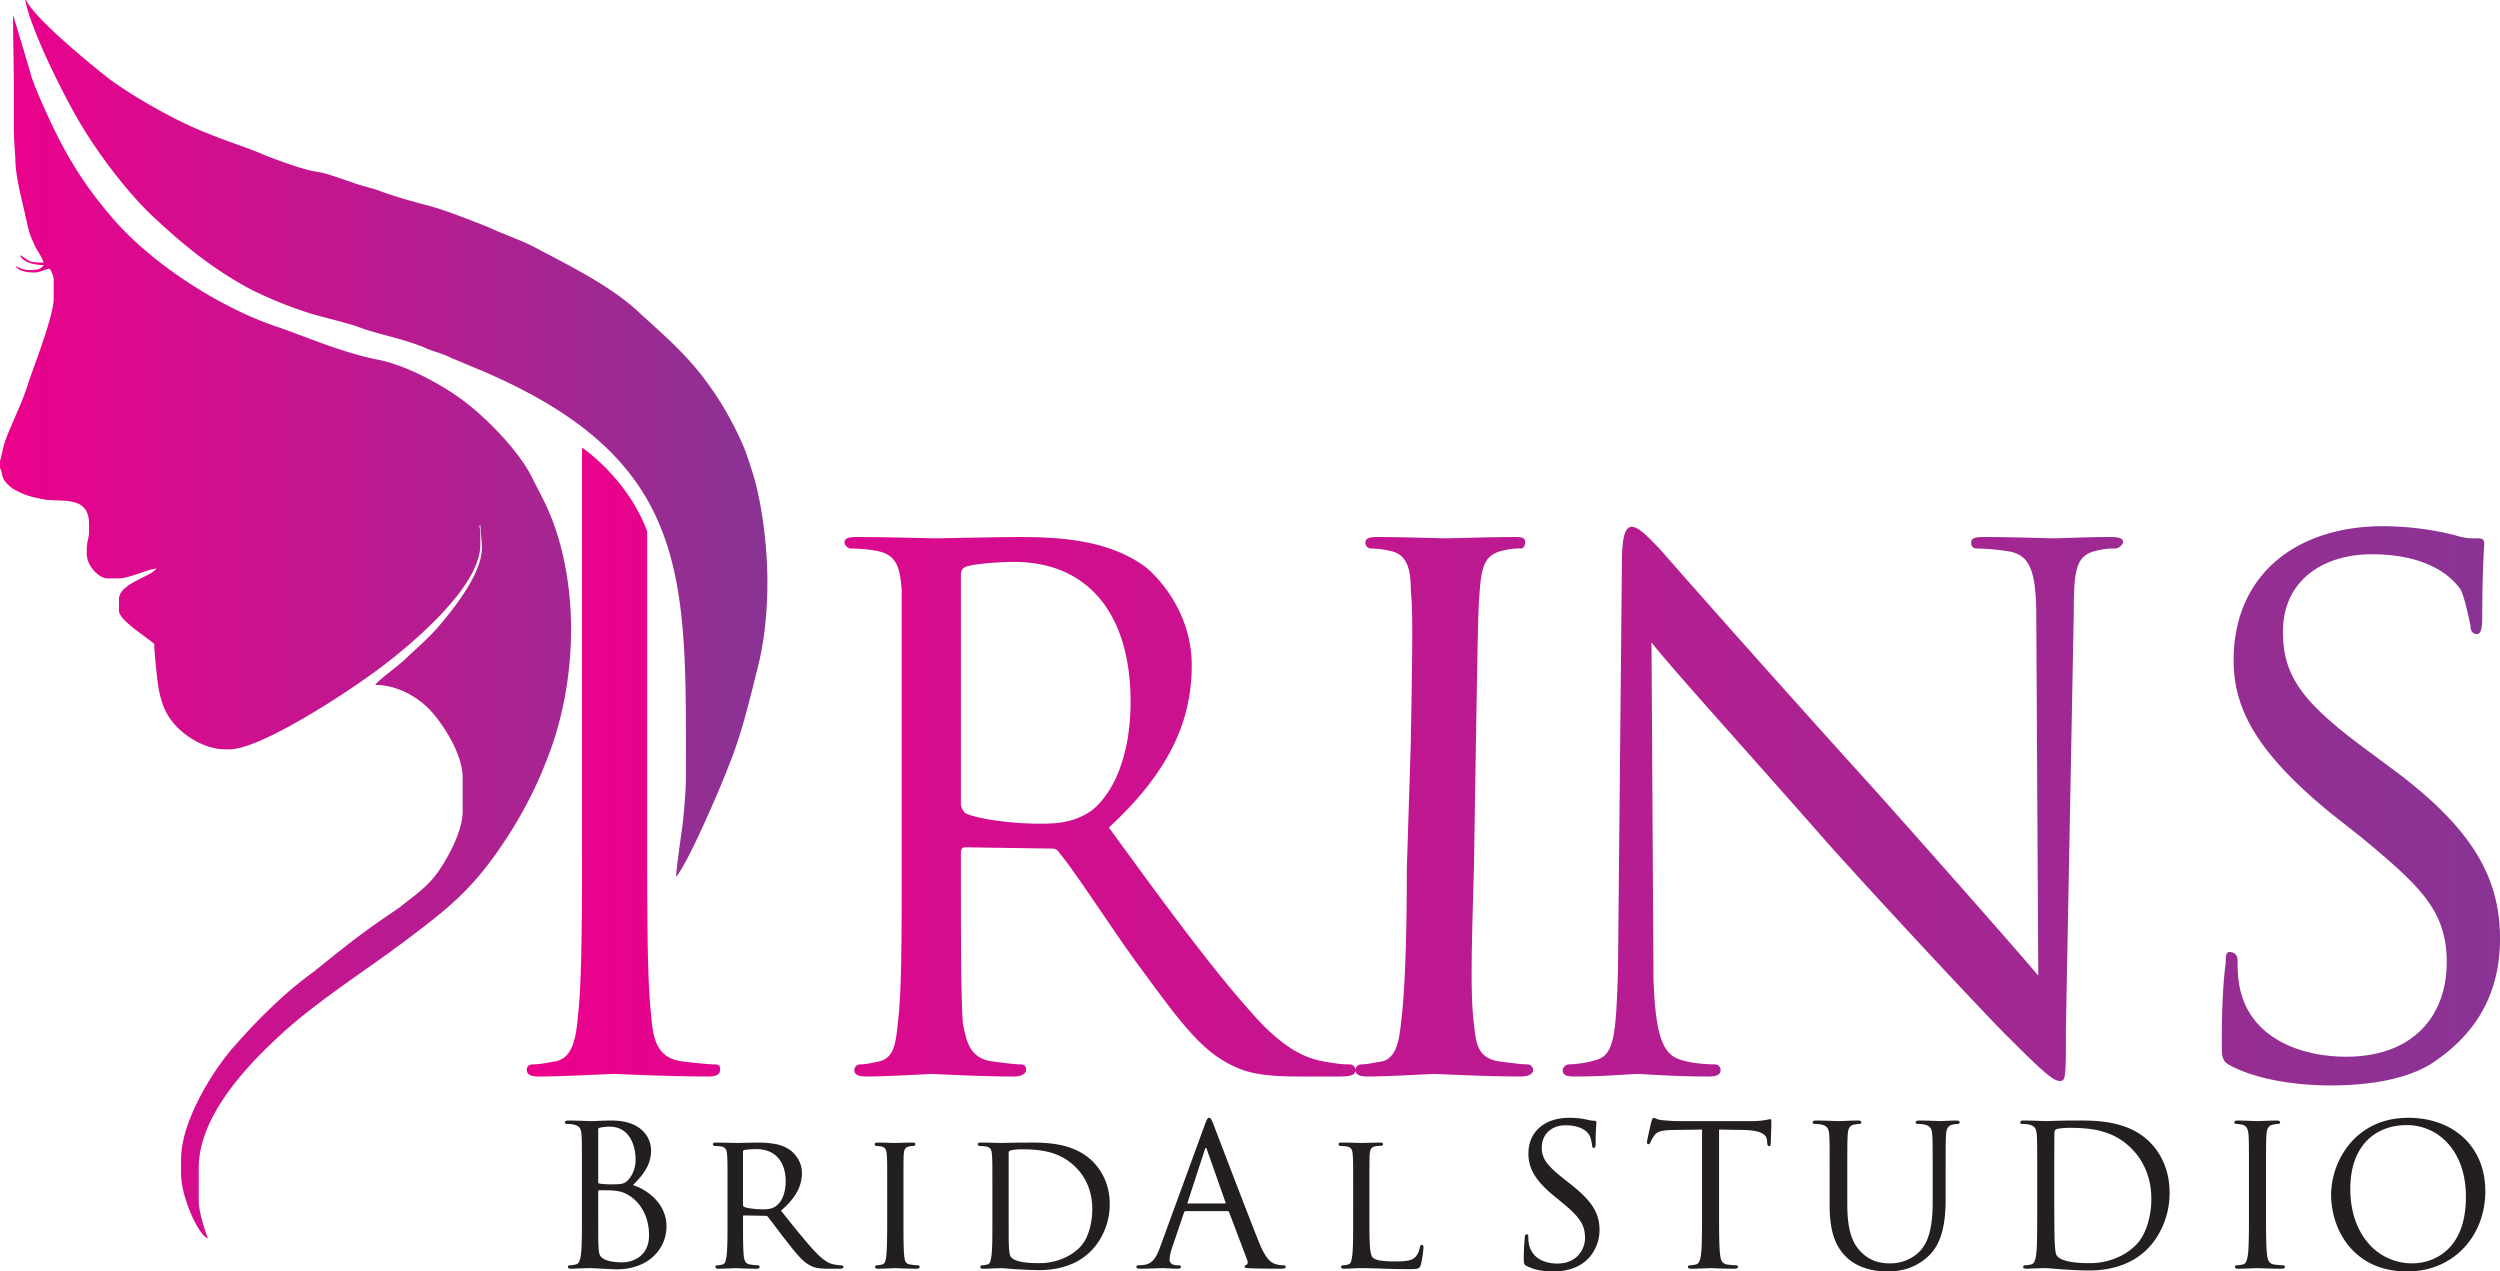
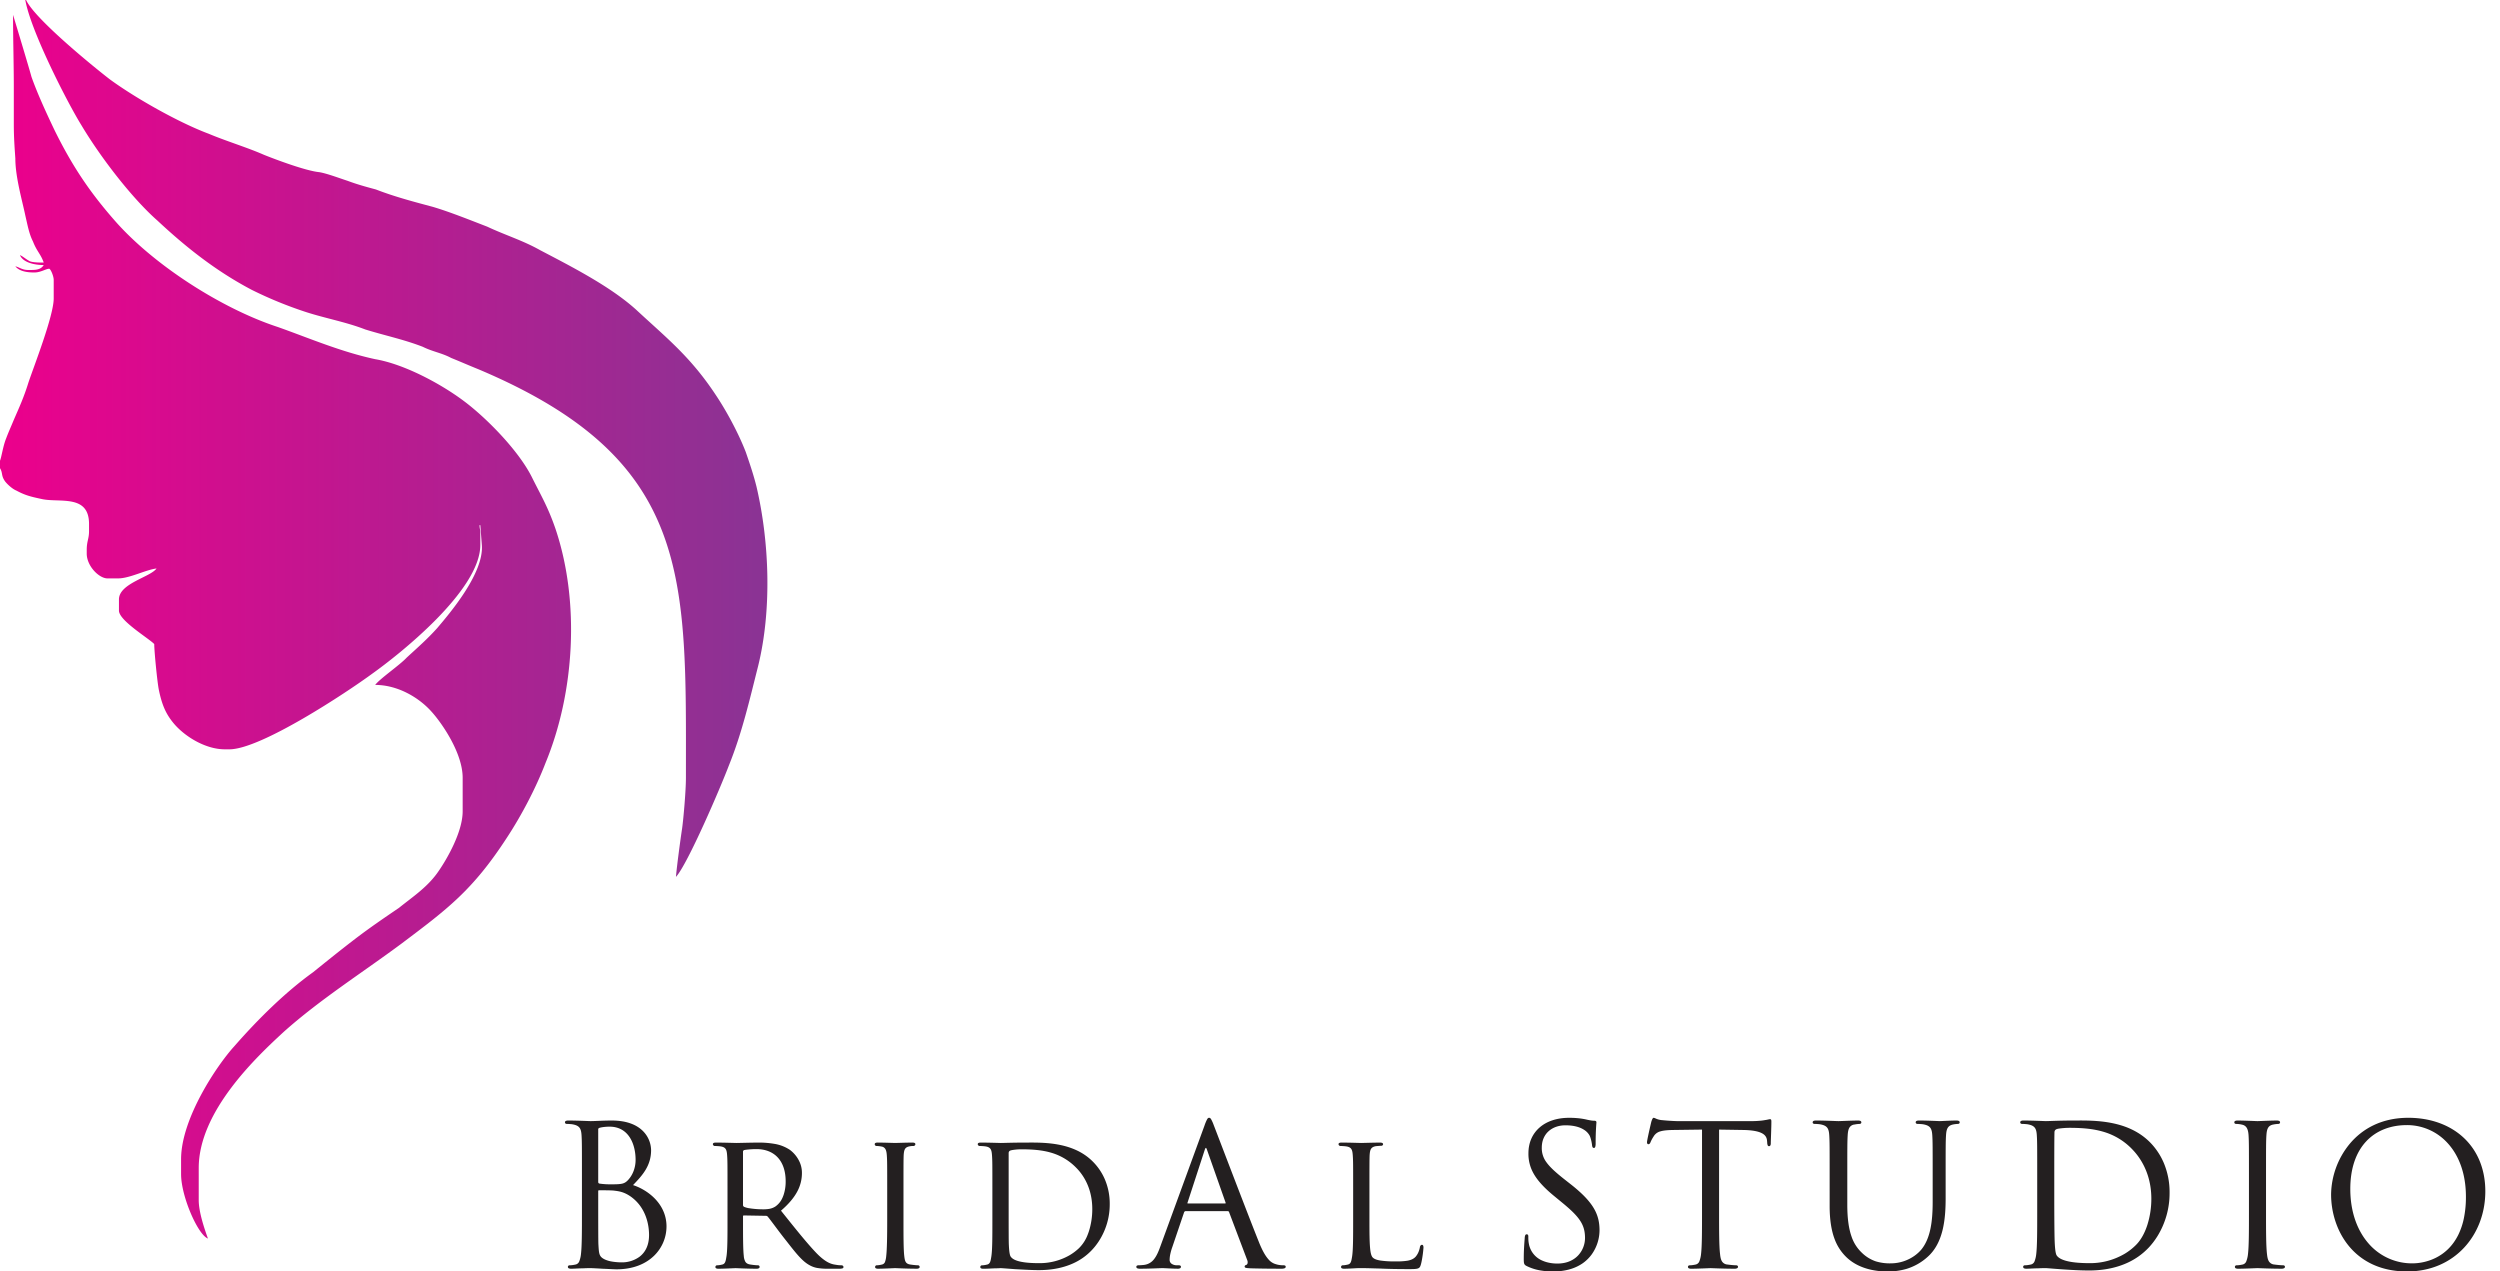
<svg xmlns="http://www.w3.org/2000/svg" xmlns:xlink="http://www.w3.org/1999/xlink" viewBox="0 0 2609.068 1326.938">
  <defs>
    <style>
      .cls-1 {
        fill: #231f20;
      }

      .cls-2, .cls-3 {
        fill-rule: evenodd;
      }

      .cls-2 {
        fill: url(#linear-gradient);
      }

      .cls-3 {
        fill: url(#linear-gradient-2);
      }
    </style>
    <linearGradient id="linear-gradient" x2="1" gradientUnits="objectBoundingBox">
      <stop offset="0" stop-color="#893494" />
      <stop offset="1" stop-color="#ec008c" />
    </linearGradient>
    <linearGradient id="linear-gradient-2" xlink:href="#linear-gradient" />
  </defs>
  <g id="Group_43" data-name="Group 43" transform="translate(-10177.467 7875.47)">
    <g id="Group_34" data-name="Group 34" transform="translate(9832 -7320.441)">
      <path id="Path_238" data-name="Path 238" class="cls-1" d="M951.78,753.771c1.012-8.529,1.012-24.608,1.012-44.15V673.784c0-15.95,0-25.358-.05-31.454-.05-6.2-.154-9.25-.354-12.508-.2-3.4-.7-5.892-1.95-7.687-1.242-1.779-3.267-2.9-6.533-3.6h-.013a19.009,19.009,0,0,0-2.667-.4v0l-.629-.054c-1.283-.1-2.588-.154-3.492-.158v0h-.071l0,0a2.394,2.394,0,0,1-1.287-.362,1.4,1.4,0,0,1-.662-1.192l0,0v-.008a1.6,1.6,0,0,1,.988-1.587,6.37,6.37,0,0,1,2.621-.392c4.554,0,10.042.154,14.529.3,4.471.154,7.917.308,8.471.308h.008c2.446,0,5.633-.154,9.371-.3,3.754-.15,8.063-.3,12.742-.3v0h.108v0c16.792,0,27.046,5.138,33.108,11.558a28.86,28.86,0,0,1,7.937,19.325l0,0c0,16.613-9.362,26.6-18.85,36.5,10.817,3.5,24.058,11.929,30.7,25.15a39.674,39.674,0,0,1,4.233,17.946v.042a42.694,42.694,0,0,1-13.008,30.617c-8.688,8.442-21.75,14.142-39.25,14.142h-.013c-1.2,0-3.642-.117-6.562-.258-2.467-.117-5.283-.254-7.95-.346l-.158-.008h-.013c-2.463-.167-4.875-.308-6.9-.412l-1.158-.058c-2.254-.112-3.888-.171-4.317-.171h-.029c-.45,0-3.838,0-8.021.233l-.1,0h-.021c-2.029,0-4.2.1-6.242.2s-3.979.2-5.525.2h-.042a6.313,6.313,0,0,1-2.621-.392,1.639,1.639,0,0,1-.987-1.617v-.021a1.448,1.448,0,0,1,.475-1.079,2.173,2.173,0,0,1,1.487-.471h.017a26.166,26.166,0,0,0,4.367-.471c.308-.054.588-.108.846-.158s.525-.113.8-.171l.025,0,.008,0a5.369,5.369,0,0,0,3.921-3.488A29.316,29.316,0,0,0,951.78,753.771ZM970.2,622.521a1.5,1.5,0,0,0-.421,1.171v54.575h0a2.286,2.286,0,0,0,.271,1.3,1.933,1.933,0,0,0,.917.6c.179.033.417.067.754.117a77.3,77.3,0,0,0,11.358.683h.2c5.671,0,9.217-.1,11.85-.8h0c2.592-.692,4.329-1.983,6.421-4.371a28.307,28.307,0,0,0,4.533-7.221c.233-.538.458-1.092.667-1.65a32.947,32.947,0,0,0,2.046-11.454h0v-.038h0c0-8.379-1.871-17.058-6.2-23.633-4.317-6.546-11.092-11.013-20.925-11.017h-.017a52.619,52.619,0,0,0-6.729.45c-.5.071-1,.15-1.471.238s-.95.188-1.4.3l-.087.021-.008,0A3.791,3.791,0,0,0,970.2,622.521ZM970,687.38a1.289,1.289,0,0,0-.217.863v11.608c0,7.971,0,18.379.025,26.725.025,8.638.075,15.708.179,17.233v0l.046.8c.558,9.171.725,11.9,6.679,14.783a29.659,29.659,0,0,0,7.862,2.246c.542.087,1.087.167,1.629.237h0a66.882,66.882,0,0,0,8.221.538h.071a31.092,31.092,0,0,0,18.25-5.758c5.721-4.292,10.092-11.425,10.092-22.787v-.021c0-8.733-2.092-20.3-9.067-30.088a42.33,42.33,0,0,0-10.513-10.338h0l-.017-.013c-6.812-4.6-11.838-5.233-16.65-5.838l-.1-.008h-.008c-2.621-.4-12.783-.4-15.833-.4A.841.841,0,0,0,970,687.38Zm133.7,68.417h0c1.012-7.1,1.012-20.733,1.012-37.417V687.834c0-13.5,0-21.471-.05-26.646-.05-5.246-.15-7.842-.354-10.592h0c-.2-2.9-.546-5.038-1.546-6.525-.983-1.467-2.642-2.333-5.483-2.725h0c-.579-.083-1.442-.167-2.371-.237l-.554-.038c-1.129-.075-2.288-.129-3.088-.129h-.058a1.811,1.811,0,0,1-1.175-.588,1.83,1.83,0,0,1-.588-1.179h0v-.008a1.435,1.435,0,0,1,.854-1.4h0a5.49,5.49,0,0,1,2.346-.367c4.029,0,9.054.1,13.213.2,4.137.1,7.383.2,7.95.208v0h.017c.975,0,5.117-.1,9.754-.2,4.654-.1,9.783-.2,12.567-.2h.075a96.671,96.671,0,0,1,17.525,1.329,40.913,40.913,0,0,1,16.067,6.267l.008,0a32.645,32.645,0,0,1,10.346,13.1,28.618,28.618,0,0,1,1.342,3.942,27.213,27.213,0,0,1,.875,6.842l0,.017h0a40.559,40.559,0,0,1-4.771,19.379c-3.4,6.462-8.846,13.1-17.087,20.171l2.5,3.133c13.475,16.85,25,31.258,34.725,41.367l.008.008c4.754,4.858,8.6,7.692,11.8,9.379a22.587,22.587,0,0,0,7.954,2.533l.008,0a32.737,32.737,0,0,0,6.254.6h.017a2.025,2.025,0,0,1,1.425.583,1.754,1.754,0,0,1,.537,1.183v.008a1.436,1.436,0,0,1-1.15,1.45,11.327,11.327,0,0,1-3.475.354h-11.2a62.982,62.982,0,0,1-11.771-.838,24.677,24.677,0,0,1-7.529-2.7c-7.8-4.1-14.325-12.463-24.512-25.5h0l-.033-.046c-4.117-5.117-8.35-10.775-11.975-15.625-3.012-4.021-5.6-7.483-7.35-9.6l0,0a3.18,3.18,0,0,0-.946-.725,3.143,3.143,0,0,0-1.238-.179h0l-22.8-.4h0a.841.841,0,0,0-.654.212h0a1.3,1.3,0,0,0-.217.862v4.075c0,8.375,0,15.933.1,22.217.1,6.321.3,11.454.713,15a14.169,14.169,0,0,0,1.675,6.037c.962,1.467,2.517,2.433,5.154,2.821l.008,0c1.008.167,2.267.337,3.508.475l.725.079c1.462.15,2.821.254,3.629.254h.021a1.67,1.67,0,0,1,1.454.629h0a1.93,1.93,0,0,1,.325,1.146v.013h0a1.494,1.494,0,0,1-.833,1.317v0a4.757,4.757,0,0,1-2.35.471h-.017c-4.863,0-10.15-.15-14.329-.3-4.162-.15-7.2-.3-7.654-.3H1113l-.971.042c-2.975.142-11.946.558-16.6.567h-.15a5.442,5.442,0,0,1-2.262-.367,1.5,1.5,0,0,1-.938-1.437v-.017l0,0a1.837,1.837,0,0,1,.408-1.142,1.687,1.687,0,0,1,1.35-.612h.012a21.416,21.416,0,0,0,3.921-.471h0c.279-.054.533-.108.758-.158.246-.058.483-.113.708-.171l.021,0h.008c3.121-.733,3.6-3.721,4.342-8.388Zm17.521-109.925a1.645,1.645,0,0,0-.333,1.037V702.5a2.119,2.119,0,0,0,.258,1.1h0a2.882,2.882,0,0,0,.8.842,22.772,22.772,0,0,0,6.042,1.563c.533.083,1.1.167,1.7.246a92.09,92.09,0,0,0,11.8.788h.037a38.173,38.173,0,0,0,6.658-.45,17.065,17.065,0,0,0,6.588-2.546,21.8,21.8,0,0,0,7.583-9.7c.371-.863.717-1.767,1.029-2.721a44.029,44.029,0,0,0,2.025-13.742h0v-.038h0c0-10.687-2.925-19.1-8.2-24.838s-12.925-8.8-22.392-8.8h-.008a90.966,90.966,0,0,0-10.387.638c-.533.067-1,.129-1.367.188s-.692.121-.946.175A2.459,2.459,0,0,0,1121.213,645.871Zm167.342,4.725c-.2,5.467-.2,10.371-.2,37.237V718.38c0,8.375,0,15.988.1,22.317.1,6.375.3,11.558.713,15.108.3,2.5.6,4.558,1.458,6.054.838,1.458,2.238,2.417,4.762,2.8h0c1.112.175,2.421.342,3.675.479l.742.079c1.483.15,2.842.254,3.654.254h.033a1.692,1.692,0,0,1,1.346.6v0a1.859,1.859,0,0,1,.412,1.154v.025h0a1.5,1.5,0,0,1-.829,1.317v0a4.769,4.769,0,0,1-2.35.471h-.021c-4.963,0-10.35-.15-14.608-.3-4.242-.15-7.337-.3-7.779-.3h-.008c-.437,0-3.546.15-7.133.3s-7.767.308-10.533.308h-.05a5.444,5.444,0,0,1-2.263-.367,1.5,1.5,0,0,1-.937-1.437v-.021a1.868,1.868,0,0,1,.413-1.142,1.693,1.693,0,0,1,1.35-.612h.013a21.414,21.414,0,0,0,3.921-.471c.283-.054.538-.108.763-.158.246-.058.483-.113.708-.171l.021,0h.008a4.347,4.347,0,0,0,3.167-2.775,23.678,23.678,0,0,0,1.246-6.092c.408-3.554.662-8.737.813-15.112.154-6.358.208-13.946.208-22.313V687.834c0-13.5,0-21.471-.054-26.646-.05-5.246-.154-7.842-.354-10.592h0c-.2-2.9-.646-4.992-1.5-6.442a5.517,5.517,0,0,0-3.917-2.608h0c-.842-.167-1.713-.3-2.525-.4l-.475-.054c-.95-.1-1.8-.154-2.4-.154h-.046a1.735,1.735,0,0,1-1.258-.6,1.823,1.823,0,0,1-.5-1.171h0v-.008a1.435,1.435,0,0,1,.854-1.4h0a5.47,5.47,0,0,1,2.342-.367c2.921,0,7.183.1,10.854.2,3.654.1,6.658.2,7.254.208v0l.017,0c.429,0,3.475-.1,7.142-.2s7.929-.2,10.7-.2h.075a5.47,5.47,0,0,1,2.342.367h0a1.435,1.435,0,0,1,.854,1.4v.013h0a1.83,1.83,0,0,1-.588,1.179,1.853,1.853,0,0,1-1.179.583H1299c-.6,0-1.208,0-1.908.05a19.709,19.709,0,0,0-2.5.35c-2.342.487-3.75,1.308-4.608,2.717C1289.1,645.5,1288.755,647.6,1288.555,650.6Zm91.567,105.2h0c1.012-7.1,1.012-20.733,1.012-37.417V687.834c0-13.5,0-21.471-.05-26.646-.05-5.246-.154-7.842-.358-10.592h0c-.2-2.9-.546-5.038-1.542-6.525-.983-1.467-2.642-2.333-5.487-2.725h0c-.579-.083-1.446-.167-2.371-.237l-.554-.038c-1.133-.075-2.287-.129-3.092-.129h-.054a1.821,1.821,0,0,1-1.179-.588,1.845,1.845,0,0,1-.583-1.179h0v-.008a1.435,1.435,0,0,1,.854-1.4h0a5.491,5.491,0,0,1,2.346-.367c4.029,0,8.954.1,13.008.2,4.037.1,7.179.2,7.746.208v0h.012c1.792,0,4.362-.1,8.742-.2,4.4-.1,9.867-.2,15.146-.2h.142c1.275,0,2.408-.008,3.567-.013,18.479-.1,48.546-.267,68.487,19.8l.071.071a59,59,0,0,1,10.5,14.267q.888,1.681,1.688,3.471a64.47,64.47,0,0,1,5.429,26.479v.008a70.506,70.506,0,0,1-11.354,38.8,66.857,66.857,0,0,1-3.933,5.429c-1.35,1.679-2.742,3.237-4.142,4.671l-.017.017a61.306,61.306,0,0,1-18.737,13.046c-8.846,4.021-20.554,7.05-35.879,7.05v0c-6.471,0-14.2-.421-21.075-.8l-3.883-.213-.1,0h-.012c-3.246-.258-6.183-.479-8.554-.654l-1.338-.1c-2.592-.183-4.321-.3-4.729-.3h-.013c-.2,0-1.1.058-2.4.117-1.308.058-3.025.117-4.85.121h-.079c-1.821.1-3.8.2-5.692.279s-3.671.125-5.1.125a5.443,5.443,0,0,1-2.262-.367,1.493,1.493,0,0,1-.938-1.437v-.021a1.889,1.889,0,0,1,.408-1.142,1.7,1.7,0,0,1,1.354-.612h.013a21.458,21.458,0,0,0,3.921-.471h0c.283-.054.533-.108.763-.158.246-.058.483-.113.708-.171l.021,0h0c3.121-.733,3.6-3.721,4.342-8.388Zm18.45-109.129a3.691,3.691,0,0,0-.45,2.071v57.829c0,9.287,0,18.008.025,24.488.025,6.7.075,11.537.179,13.162v0c.1,2.133.254,4.775.554,7.1.3,2.283.738,4.267,1.408,5.125l.012.017c1.079,1.575,3.162,3.254,7.575,4.546,4.471,1.317,11.313,2.229,21.867,2.229a62.6,62.6,0,0,0,31.829-8.192,55.245,55.245,0,0,0,5.142-3.412,54.413,54.413,0,0,0,4.729-3.971v0l.008-.008a39.19,39.19,0,0,0,9.213-14.317c.437-1.112.85-2.254,1.229-3.421a76.112,76.112,0,0,0,3.5-23.121h0v-.021c0-15.746-4.929-27.4-10.408-35.4-1.058-1.55-2.15-2.971-3.225-4.258s-2.142-2.442-3.158-3.458l0,0v0a59.557,59.557,0,0,0-27.183-15.992c-9.683-2.687-19.937-3.246-30.6-3.246a60.787,60.787,0,0,0-8.521.713c-.467.079-.9.158-1.267.237a7.943,7.943,0,0,0-.871.242l-.013.008a3.008,3.008,0,0,0-1.562,1.058Zm151.346,112.325c2.621-3.325,4.542-7.775,6.362-12.833h0L1602.505,619.7a46.621,46.621,0,0,1,2.721-6.546c.742-1.283,1.342-1.625,2.083-1.625s1.329.288,2.075,1.458a39.481,39.481,0,0,1,2.725,6.092h0c.875,2.225,4.125,10.708,8.6,22.408,11.158,29.138,29.958,78.246,38.817,100.325l.021.05h0c3.65,9.021,6.938,14.337,9.838,17.538a15.143,15.143,0,0,0,7.45,4.862l.013,0a23.194,23.194,0,0,0,4.387.979,29.159,29.159,0,0,0,3.646.225,3.748,3.748,0,0,1,1.634.267,1.323,1.323,0,0,1,.754,1.3v.021c-.013.788-.554,1.3-1.421,1.6a9.3,9.3,0,0,1-2.971.383h-.029c-1.5,0-5.908,0-11.867-.05-5.858-.05-13.092-.154-20.113-.354h-.008l-1.071-.062c-3.417-.2-5.367-.312-5.367-1.746a1.542,1.542,0,0,1,.521-1.2,2.65,2.65,0,0,1,1.133-.55v0l.063-.021h0a2.21,2.21,0,0,0,1.238-1.4,5.133,5.133,0,0,0-.171-3.3l-.117-.337-18.938-50.088a1.476,1.476,0,0,0-1.5-.992h-43.783a1.522,1.522,0,0,0-1.021.35,2.592,2.592,0,0,0-.688,1.054l-12.213,36.029,0,0a55.923,55.923,0,0,0-1.842,6.162c-.1.4-.183.787-.254,1.133a31.062,31.062,0,0,0-.733,6.213v.029h0a4.861,4.861,0,0,0,2.4,4.175,9.468,9.468,0,0,0,4.975,1.371h2.046a3.341,3.341,0,0,1,1.733.358,1.317,1.317,0,0,1,.65,1.213,1.682,1.682,0,0,1-1.037,1.617,5.591,5.591,0,0,1-2.363.392c-2.437,0-5.846-.15-8.921-.3s-5.833-.3-6.942-.3h-.021c-1.192,0-4.463.15-8.713.3s-9.446.308-14.246.308h-.087a8.7,8.7,0,0,1-3.058-.383,1.63,1.63,0,0,1-1.158-1.625v-.013h0a1.361,1.361,0,0,1,.7-1.2,2.87,2.87,0,0,1,1.471-.362h.017c1,0,2.742-.1,4.25-.233h0l.85-.079h0l.754-.088.042,0h0A15.283,15.283,0,0,0,1549.918,758.992Zm34.95-58.1a.708.708,0,0,0,.246.038h38.892c.338,0,.5-.071.546-.187a1.523,1.523,0,0,0-.062-.779l-19.342-54.975v0q-.681-2.05-1.2-2.05c-.338,0-.742.683-1.2,2.05h0l-17.917,54.979-.008.021a1.621,1.621,0,0,0-.137.583h0a.444.444,0,0,0,.054.225.29.29,0,0,0,.129.1ZM1774.843,650.6c-.2,5.467-.2,10.371-.2,37.237v30.954c0,12.712.1,21.667.608,27.817.5,6.067,1.388,9.358,2.946,10.821l0,.008c1.375,1.371,3.758,2.358,7.529,3.008a99.646,99.646,0,0,0,16.05.962,72.485,72.485,0,0,0,12.642-.733c3.613-.671,6.6-1.963,8.679-4.437h0a19.245,19.245,0,0,0,3.5-6.7c.15-.479.279-.967.4-1.442s.217-.958.3-1.442l.008-.029h0a3.269,3.269,0,0,1,1.2-2.237h0a1.562,1.562,0,0,1,.438-.208v0a1.8,1.8,0,0,1,.5-.083h.033a1.287,1.287,0,0,1,1.229.833,5.278,5.278,0,0,1,.338,2.158h0a113.117,113.117,0,0,1-1.521,12.121c-.171.979-.358,1.933-.546,2.825s-.387,1.708-.592,2.433h0l0,.025v0c-.642,2.154-1.125,3.392-2.767,4.117v0c-1.554.688-4.137.846-8.971.846-6.387,0-12.1-.05-17.263-.15s-9.742-.258-13.908-.462c-2.458-.058-4.721-.125-6.829-.183-4.912-.137-9.012-.254-12.7-.254h0c-.417,0-1.408,0-2.667.029-1.283.029-2.9.088-4.638.208h-.008c-1.821.1-3.7.2-5.5.279h0c-1.783.075-3.467.125-4.9.125a5.464,5.464,0,0,1-2.267-.367,1.5,1.5,0,0,1-.933-1.437v-.021a1.888,1.888,0,0,1,.408-1.142,1.693,1.693,0,0,1,1.35-.612h.012a21.462,21.462,0,0,0,3.925-.471c.279-.054.533-.108.758-.158.25-.058.488-.113.708-.171l.025,0h0c3.121-.733,3.6-3.721,4.342-8.388l.075-.487c1.013-7.1,1.017-20.733,1.017-37.417V687.834c0-13.5,0-21.471-.05-26.646-.05-5.246-.154-7.842-.358-10.592h0c-.2-2.9-.546-5.038-1.546-6.525-.983-1.467-2.642-2.333-5.483-2.725h0c-.579-.083-1.442-.167-2.367-.237l-.554-.038c-1.133-.075-2.287-.129-3.092-.129h-.058a2.066,2.066,0,0,1-1.758-1.767h0v-.008a1.438,1.438,0,0,1,.85-1.4h0a5.469,5.469,0,0,1,2.342-.367c4.033,0,8.858.1,12.808.2s6.979.2,7.542.208v0l.012,0c.429,0,3.933-.1,8.058-.2s8.842-.2,11.621-.2h.075a5.486,5.486,0,0,1,2.258.362,1.47,1.47,0,0,1,.942,1.408v.013h0a1.515,1.515,0,0,1-.608,1.1,1.968,1.968,0,0,1-1.158.462h0c-1.212,0-3.833.2-5.85.4-2.538.487-4.042,1.358-4.954,2.817C1775.389,645.451,1775.043,647.6,1774.843,650.6Zm191.575,121.313h-.025a75.967,75.967,0,0,1-14.162-1.233,51.691,51.691,0,0,1-13.275-4.337h0c-1.508-.75-2.321-1.354-2.767-2.529-.425-1.121-.479-2.729-.479-5.521,0-8.2.529-15.092.837-19.163.075-.95.138-1.75.175-2.35v0l0-.083,0-.012a7.991,7.991,0,0,1,.542-2.588h0a1.695,1.695,0,0,1,2.9-.3,3.962,3.962,0,0,1,.3,1.9h0c0,.908,0,2.067.075,3.367a28.026,28.026,0,0,0,.529,4.1v0a23.481,23.481,0,0,0,14.229,17.508,32.518,32.518,0,0,0,4.238,1.508,42.07,42.07,0,0,0,11.3,1.471h.025c8.1,0,14.454-2.429,19.113-6.2a25.952,25.952,0,0,0,2.521-2.337,26.678,26.678,0,0,0,7.138-18.188h0v-.008h0c0-6.954-1.458-12.446-5.083-17.983-3.642-5.567-9.479-11.2-18.2-18.4l-9.162-7.538c-10.829-8.888-17.475-16.5-21.417-23.642a41.123,41.123,0,0,1-5.183-20.813v-.012h0c0-10.992,4.117-20.238,11.492-26.742s17.983-10.242,31-10.246h.008a92.437,92.437,0,0,1,10.579.563,70.556,70.556,0,0,1,8.429,1.483c1.925.4,3.292.658,4.383.808a18.453,18.453,0,0,0,2.675.2,3.082,3.082,0,0,1,1.838.4,1.561,1.561,0,0,1,.546,1.375c0,.5-.2,2.446-.4,5.975s-.408,8.642-.412,15.517h0v.092a13.839,13.839,0,0,1-.346,3.662c-.279.933-.746,1.371-1.429,1.371a1.525,1.525,0,0,1-1.508-.908h0a6.717,6.717,0,0,1-.471-2.046v-.013a41.146,41.146,0,0,0-1.6-7.508c-.158-.5-.321-.967-.483-1.383a10.679,10.679,0,0,0-.492-1.092l-.033-.062h0a16.768,16.768,0,0,0-6.037-6.1c-3.825-2.392-9.821-4.5-19.108-4.5h-.017c-6.929,0-13.1,2.158-17.542,6.146s-7.138,9.8-7.142,17.117l0,.008a24.535,24.535,0,0,0,5.021,15.529c3.746,5.163,9.938,10.792,19.683,18.408h0l5.7,4.479c12.05,9.5,19.508,17.417,23.958,25.017,4.467,7.621,5.9,14.9,5.9,23.108a43.874,43.874,0,0,1-7.929,24.587,40.392,40.392,0,0,1-4.175,4.963,40.919,40.919,0,0,1-5.325,4.521h0l-.025.017h0a44.7,44.7,0,0,1-12.092,5.9c-.846.267-1.7.517-2.538.742A64.3,64.3,0,0,1,1966.418,771.909Zm198.429-147.667-25.3-.4v85.779c0,9.8,0,18.737.125,26.213.129,7.521.383,13.667.892,17.938v0c.3,2.908.75,5.462,1.863,7.367v0a7.246,7.246,0,0,0,5.779,3.517h0c1.2.175,2.658.342,4.084.479l.837.079c1.688.15,3.25.254,4.167.254h.05a2.153,2.153,0,0,1,1.475.471,1.436,1.436,0,0,1,.479,1.092v.021h0a1.67,1.67,0,0,1-.967,1.5h0a5.653,5.653,0,0,1-2.621.492h-.021c-5.567,0-11.567-.15-16.308-.3s-8.179-.3-8.729-.3h-.008c-.462,0-3.95.15-8.021.3s-8.8.308-11.879.308h-.054a6.313,6.313,0,0,1-2.621-.392,1.639,1.639,0,0,1-.988-1.617v-.021a1.432,1.432,0,0,1,.475-1.079,2.166,2.166,0,0,1,1.488-.471h.017a26.164,26.164,0,0,0,4.366-.471c.3-.054.588-.108.846-.158s.525-.113.8-.171l.025,0,0,0a5.381,5.381,0,0,0,3.929-3.488,29.515,29.515,0,0,0,1.7-7.408c1.013-8.529,1.017-24.608,1.017-44.15V623.842l-29.783.4c-6.279.1-10.629.508-13.8,1.488a11.515,11.515,0,0,0-6.683,4.875h0c-1.108,1.712-1.817,2.929-2.321,3.892-.5.946-.8,1.654-1.108,2.362a4.393,4.393,0,0,1-1.029,1.75,1.832,1.832,0,0,1-1.329.5h-.013a1.166,1.166,0,0,1-1.021-.625,3.067,3.067,0,0,1-.329-1.537h0v-.017c0-1.492,2.1-10.908,3.433-16.738l.675-2.912v0l.379-1.583h0l0-.021.008-.029.1-.3c.458-1.383,1.254-3.775,2.246-3.8h.021a5.471,5.471,0,0,1,2.037.646,19.131,19.131,0,0,0,6.946,1.8h.013c2.442.254,5.217.471,7.8.642l1.488.092c2.967.179,5.5.283,6.729.283h76.392a98.8,98.8,0,0,0,11.287-.55c.558-.062,1.1-.137,1.621-.212s1-.158,1.442-.242l.046-.008h.021c1.646-.221,2.946-.5,3.913-.713a10.677,10.677,0,0,1,1.821-.312h.012c1.367,0,1.367,1.4,1.367,2.792,0,3.033-.154,8.063-.309,12.621s-.3,8.629-.3,9.758v.054h0a4.312,4.312,0,0,1-.458,2.154,1.481,1.481,0,0,1-1.308.808h-.008a1.416,1.416,0,0,1-1.433-.854h0a8.374,8.374,0,0,1-.546-2.929h0l-.2-2.233c-.292-2.942-1.621-5.546-5.238-7.463v0C2180.618,625.7,2174.56,624.446,2164.847,624.242Zm95.225,113.729c-3.192-8.513-5.137-19.55-5.137-34.458V673.784h0c0-15.95,0-25.358-.05-31.454-.05-6.2-.154-9.25-.354-12.508-.2-3.4-.7-5.892-1.95-7.687-1.242-1.779-3.267-2.9-6.533-3.6h-.013a19.033,19.033,0,0,0-2.662-.4v0l-.633-.054c-1.283-.1-2.588-.154-3.492-.158v0h-.075v0a2.4,2.4,0,0,1-1.288-.362,1.391,1.391,0,0,1-.663-1.192l0,0v-.008a1.6,1.6,0,0,1,.987-1.587h0a6.349,6.349,0,0,1,2.617-.392c4.554,0,9.946.154,14.429.3s7.263.3,8.971.308h.017c.942,0,4.408-.154,8.429-.3s8.6-.3,11.675-.3v0h.054a6.372,6.372,0,0,1,2.621.392,1.6,1.6,0,0,1,.987,1.587v.012a1.409,1.409,0,0,1-.658,1.188h0a2.348,2.348,0,0,1-1.3.367v0h-.013a29.532,29.532,0,0,0-4.967.592l-.066.013-.009,0a6.973,6.973,0,0,0-5.425,3.267c-1.113,1.854-1.613,4.5-1.808,8.013h0c-.4,6.5-.408,12.2-.408,43.963v28.508c0,14.621,1.621,25.071,4.333,32.9a41.312,41.312,0,0,0,10.829,17.142,38.6,38.6,0,0,0,14.634,9.038,50.386,50.386,0,0,0,15.875,2.067,42.926,42.926,0,0,0,24.554-7.971,40.157,40.157,0,0,0,3.821-3.087h0a37.032,37.032,0,0,0,3.316-3.458h0l.008-.008,0,0c4.646-5.758,7.575-12.942,9.346-21.288,1.775-8.367,2.387-17.917,2.387-28.383V673.784c0-15.95,0-25.358-.054-31.454-.046-6.2-.15-9.25-.354-12.508-.2-3.4-.7-5.892-1.946-7.687-1.246-1.779-3.267-2.9-6.533-3.6h-.012a19.108,19.108,0,0,0-2.667-.4v0l-.629-.054c-1.283-.1-2.587-.154-3.5-.158v0h-.071v0a2.409,2.409,0,0,1-1.292-.362,1.405,1.405,0,0,1-.663-1.192v-.012a1.6,1.6,0,0,1,.988-1.587,6.347,6.347,0,0,1,2.617-.392c4.558,0,9.646.154,13.746.3s7.171.308,7.829.308h.012c.738,0,3.442-.154,6.75-.3s7.229-.3,10.3-.3v0h.054a6.348,6.348,0,0,1,2.617.392,1.6,1.6,0,0,1,.988,1.587v.012a1.4,1.4,0,0,1-.658,1.188h0a2.357,2.357,0,0,1-1.3.367l0,0h-.009a29.532,29.532,0,0,0-4.967.592l-.058.013c-2.646.587-4.358,1.658-5.446,3.429-1.113,1.8-1.608,4.35-1.809,7.854h0c-.4,6.5-.4,12.2-.4,43.963v21.788c0,11.021-.617,22.658-3.271,33.354-2.662,10.725-7.379,20.508-15.579,27.792a57.736,57.736,0,0,1-22.1,12.525,69.152,69.152,0,0,1-20.079,2.667,77.669,77.669,0,0,1-18.229-2.129c-7.862-1.925-16.675-5.575-23.958-12.458v0A50.559,50.559,0,0,1,2260.073,737.971Zm327.555,9.337,0,0m-98.067-120.15c-.2,6.892-.2,27.675-.2,43.363v25.25c0,15.4.1,29.308.233,37.417.029,1.592.054,2.971.083,4.092s.054,1.975.083,2.554l0,.112c.1,2.538.254,5.842.587,8.783.321,2.9.817,5.438,1.588,6.5l0,.008c1.288,1.879,3.875,3.862,9.1,5.387,5.288,1.542,13.246,2.608,25.225,2.608a71.071,71.071,0,0,0,36.979-10.025,62.985,62.985,0,0,0,5.9-4.088,59.811,59.811,0,0,0,5.329-4.713v0l.008-.008h0c4.4-4.312,7.946-10.221,10.583-17h0q.775-1.975,1.442-4.054a90.571,90.571,0,0,0,4.163-27.35v-.017c0-18.529-5.775-32.333-12.108-41.863-1.233-1.854-2.488-3.546-3.721-5.079s-2.454-2.9-3.613-4.121l0,0-.008-.008A67.765,67.765,0,0,0,2540,625.938c-11.183-3.225-23.017-3.933-35.108-3.933a80.668,80.668,0,0,0-10.6.788c-.567.087-1.083.187-1.525.292a5.107,5.107,0,0,0-.95.3l-.008,0-.017.008a3.614,3.614,0,0,0-1.75,1.362,4.58,4.58,0,0,0-.483,2.392ZM2470.54,753.771c1.012-8.529,1.016-24.608,1.016-44.15V673.784c0-15.95,0-25.358-.054-31.454-.046-6.2-.15-9.25-.354-12.508-.2-3.4-.7-5.892-1.946-7.687-1.246-1.779-3.267-2.9-6.533-3.6h-.012a19.1,19.1,0,0,0-2.667-.4v0l-.629-.054c-1.287-.1-2.592-.154-3.5-.158v0h-.071l0,0a2.38,2.38,0,0,1-1.283-.362,1.4,1.4,0,0,1-.667-1.192v-.012a1.6,1.6,0,0,1,.988-1.587,6.347,6.347,0,0,1,2.617-.392c4.554,0,10.046.154,14.533.3,4.471.154,7.917.308,8.467.308h.012c2.092,0,5.021-.154,10.025-.3s11.254-.3,17.354-.3v0h.108c1.383,0,2.617,0,3.875-.012,20.817-.108,55.1-.292,77.958,23.258h0l.075.079a69.166,69.166,0,0,1,11.863,16.767c.662,1.317,1.3,2.679,1.9,4.075a78.48,78.48,0,0,1,6.088,31.1v.013a85.462,85.462,0,0,1-12.867,45.729c-1.438,2.288-2.938,4.425-4.475,6.4s-3.125,3.821-4.733,5.513v0l-.012.012a71.017,71.017,0,0,1-21.254,15.238c-10.046,4.733-23.329,8.325-40.7,8.325-4.375,0-9.271-.154-14.171-.383s-9.792-.537-14.158-.842c-4.492-.3-8.442-.621-11.4-.854s-4.971-.4-5.463-.4h-.021c-.446,0-3.833,0-8.017.233l-.1,0h-.016c-2.029,0-4.2.1-6.242.2s-3.983.2-5.525.2h-.046a6.291,6.291,0,0,1-2.616-.392,1.639,1.639,0,0,1-.988-1.617v-.021a1.443,1.443,0,0,1,.471-1.079,2.18,2.18,0,0,1,1.488-.471h.016a26.075,26.075,0,0,0,4.367-.471c.308-.054.592-.108.85-.158s.521-.113.792-.171l.029,0,0,0a5.375,5.375,0,0,0,3.925-3.488A29.342,29.342,0,0,0,2470.54,753.771Zm240.208-123.95c-.4,6.5-.4,12.2-.4,43.963v35.838c0,9.8,0,18.737.125,26.213.125,7.521.383,13.667.887,17.938v0c.3,2.908.754,5.462,1.867,7.367v0a7.246,7.246,0,0,0,5.775,3.517h0c1.2.175,2.663.342,4.083.479l.842.079c1.683.15,3.25.254,4.167.254h.046a2.185,2.185,0,0,1,1.479.467v0a1.417,1.417,0,0,1,.475,1.092v.021h0a1.662,1.662,0,0,1-.967,1.5h0a5.651,5.651,0,0,1-2.621.492h-.021c-5.567,0-11.567-.15-16.308-.3-4.725-.15-8.179-.3-8.725-.3h-.008c-.463,0-3.954.15-8.021.3-4.084.154-8.809.308-11.884.308h-.054a6.326,6.326,0,0,1-2.621-.392,1.639,1.639,0,0,1-.988-1.617v-.017l0,0a1.443,1.443,0,0,1,.471-1.079,2.181,2.181,0,0,1,1.488-.471h.017a26.073,26.073,0,0,0,4.367-.471c.308-.054.592-.108.846-.158s.525-.113.8-.171l.021,0,.009,0a5.382,5.382,0,0,0,3.925-3.488,29.332,29.332,0,0,0,1.7-7.408c1.012-8.529,1.012-24.608,1.012-44.15V673.784c0-15.95,0-25.358-.05-31.454-.05-6.2-.15-9.25-.354-12.508-.2-3.4-.8-5.95-1.888-7.758a7.054,7.054,0,0,0-4.762-3.325l-.017,0a22.2,22.2,0,0,0-2.829-.554l-.554-.067a26.326,26.326,0,0,0-2.8-.183v0h-.058l0,0a2.4,2.4,0,0,1-1.288-.362,1.393,1.393,0,0,1-.667-1.192v-.012a1.6,1.6,0,0,1,.988-1.587h0a6.382,6.382,0,0,1,2.621-.392v0c3.358,0,8.229.15,12.4.3s7.587.308,8.158.308h.012c.446,0,3.95-.154,8.017-.3,4.083-.15,8.808-.3,11.883-.3v0h.054a6.348,6.348,0,0,1,2.617.392,1.6,1.6,0,0,1,.988,1.587v.012a1.4,1.4,0,0,1-.658,1.188,2.349,2.349,0,0,1-1.3.367l0,0h-.008a29.529,29.529,0,0,0-4.967.592l-.067.013c-2.637.487-4.35,1.558-5.437,3.35h0c-1.108,1.825-1.608,4.425-1.808,7.933Zm67.517,61.688h0v-.021h0a84.854,84.854,0,0,1,19.116-52.388c13.088-15.854,33.233-27.563,61.446-27.567h.029c22.988,0,43.075,7.267,57.412,20.479s22.942,32.4,22.942,56.221l0,.025h0c0,22.887-8.079,43.8-22.312,58.983s-34.637,24.663-59.271,24.667h-.021c-28,0-47.842-10.908-60.679-26.408S2778.265,709.9,2778.265,691.509Zm20.037-5.721,0,.029h0c0,23.625,7.1,43.038,18.75,56.538a59.835,59.835,0,0,0,46.059,21.088v0h0c13.067,0,36.125-5.417,48.113-30.217a72.534,72.534,0,0,0,5.6-16.8,109.765,109.765,0,0,0,2.146-22.446v-.05c0-24.329-7.4-43.029-18.792-55.642a57.148,57.148,0,0,0-42.758-19.129h-.021c-16.9,0-31.675,5.567-42.213,16.667-10.554,11.108-16.879,27.771-16.883,49.967" />
    </g>
    <g id="Group_35" data-name="Group 35" transform="translate(12786.535 -6742.669) rotate(180)">
-       <path id="Path_239" data-name="Path 239" class="cls-2" d="M1933.7,417.768V578.345c16.475,44.642,51.483,75.958,67.957,87.285V263.853c0-83.953,0-153.248,4.119-189.894,2.059-25.986,6.178-44.642,22.653-48.64,8.237-1.333,16.474-3.331,24.712-3.331,4.119,0,6.178-2.665,6.178-5.33,0-5.33-4.119-7.329-12.356-7.329-24.712,0-74.135,2.665-78.254,2.665s-55.6-2.665-98.847-2.665c-10.3,0-12.356,3.331-12.356,7.329,0,2.665,0,5.33,6.178,5.33s24.712,2,35.008,3.331c24.712,4,28.83,22.654,30.89,48.64,4.119,36.646,4.119,105.941,4.119,189.894ZM1668.044,225.874c0-71.96,0-130.594,4.118-161.244,2.059-21.321,4.119-35.314,18.534-39.311,6.178-1.333,14.415-3.331,20.593-3.331a6.031,6.031,0,0,0,6.178-6c0-4.664-4.119-6.663-12.356-6.663-20.593,0-67.957,2.665-67.957,2.665-4.119,0-49.424-2.665-86.491-2.665-8.237,0-12.356,3.331-12.356,6.663,0,2.665,0,6,6.178,6s20.593,2,30.89,3.331c20.593,4,24.712,17.99,28.83,39.311,2.059,30.65,2.059,88.617,2.059,160.577v17.324c0,4.664-2.059,6-4.118,6l-90.61-1.333c-4.119,0-6.178-1.333-8.237-4.664-16.474-19.989-47.364-67.962-76.195-108.606-41.186-55.969-65.9-91.949-96.788-109.273-18.534-10.661-35.008-15.325-76.195-15.325h-43.246c-12.356,0-16.474,2-16.474,6.663a6.031,6.031,0,0,0,6.178,6c4.119,0,10.3,0,24.712,2.665,16.474,2.665,41.186,9.328,78.254,51.971,41.186,45.974,90.61,113.27,148.271,192.56-65.9,60.633-86.491,114.6-86.491,169.239,0,51.971,30.89,87.951,47.364,101.943,37.068,27.984,86.491,31.982,131.8,31.982,22.652,0,80.313-1.333,88.551-1.333,4.119,0,51.483,1.333,82.373,1.333,8.237,0,12.356-1.333,12.356-6,0-2.665-4.119-6-6.178-6-6.178,0-18.534-.666-24.712-2-22.652-3.331-26.771-15.325-28.83-40.644V225.874Zm-61.78,307.163c0,4.664-2.059,7.329-6.178,8.662-6.178,2-28.83,4.664-49.423,4.664-76.195,0-121.5-53.3-121.5-145.919,0-57.3,18.534-96.613,41.186-113.937,18.534-12.66,37.068-13.326,53.542-13.326,30.89,0,67.957,5.33,78.254,11.327,2.059,2.665,4.118,5.33,4.118,9.994Zm-537.481-175.9c-2.059,115.936-2.059,136.591-4.119,160.577-2.059,25.985-6.178,36.646-24.712,40.644a65.364,65.364,0,0,1-18.534,2c-2.059,0-4.119,3.331-4.119,6,0,4.664,2.059,6,10.3,6,22.652,0,67.957-1.333,72.076-1.333s49.424,1.333,72.076,1.333c8.237,0,12.356-1.333,12.356-6a6.031,6.031,0,0,0-6.178-6,96.729,96.729,0,0,1-20.593-2.665c-14.415-3.331-20.593-14.659-20.593-39.978-2.059-23.987-2.059-44.642,0-160.577l4.119-131.26c0-71.96,2.059-130.594,6.178-161.244,2.059-21.321,6.178-35.314,18.534-39.311,8.237-1.333,16.474-3.331,22.652-3.331a6.031,6.031,0,0,0,6.178-6c0-4.664-4.119-6.663-12.356-6.663-22.652,0-65.9,2.665-70.017,2.665s-51.483-2.665-90.61-2.665c-8.237,0-12.356,3.331-12.356,6.663a6.031,6.031,0,0,0,6.178,6c6.178,0,20.593,2,30.89,3.331,20.593,4,22.652,17.99,24.712,39.311,4.119,30.65,2.059,89.284,0,161.244ZM885.505,462.41c-20.593-26.652-102.966-117.268-185.338-211.216-76.195-84.62-179.16-193.892-187.4-201.221C473.642,10.661,465.4,4.664,459.227,4.664s-6.178,4-6.178,53.3l-8.237,435.758c0,44.642-2.059,59.967-24.712,64.631a72.992,72.992,0,0,1-18.534,2c-4.119,0-8.237,4.664-8.237,6.663,0,4.664,6.178,5.33,12.356,5.33,28.83,0,51.483-1.333,59.72-1.333s41.186,1.333,74.135,1.333c6.178,0,12.356-.666,12.356-5.33,0-2,0-6.663-6.178-6.663a233.734,233.734,0,0,1-35.008-3.331c-20.593-4.664-26.771-21.321-26.771-69.295L481.879,114.6c20.593,24.653,98.847,113.27,168.864,191.893,111.2,122.6,216.228,241.866,226.524,253.859,8.237,8,20.593,22.654,28.83,22.654,6.178,0,10.3-8,10.3-37.313l4.119-426.43c2.059-67.3,4.119-87.285,22.652-92.615A107.066,107.066,0,0,1,972,21.988c2.059,0,6.178-2.665,6.178-6,0-5.33-4.119-6.663-12.356-6.663-30.89,0-59.72,2.665-65.9,2.665s-35.008-2.665-74.135-2.665c-8.237,0-12.356,2-12.356,6.663,0,3.331,2.059,6,6.178,6,6.178,0,22.653.666,35.008,4.664,18.534,5.33,26.771,23.32,28.83,84.62ZM177.1,0C140.033,0,94.728,5.33,65.9,26.652,14.415,62.632,0,109.273,0,153.248c0,63.964,28.83,115.936,115.322,179.234l20.593,15.325c70.017,51.3,90.61,78.623,90.61,125.93,0,52.637-41.186,80.622-92.669,80.622-63.839,0-86.491-27.984-92.669-36.646-4.119-8-8.237-27.984-10.3-37.313,0-6-2.059-8.662-6.178-9.328s-6.178,4.664-6.178,15.991c0,50.639-2.059,75.291-2.059,78.623,0,4,2.059,5.33,6.178,5.33,6.178,0,12.356-.666,24.712,3.331a312.916,312.916,0,0,0,74.135,9.328c92.669,0,156.508-51.971,156.508-139.922,0-51.3-24.712-96.613-100.906-159.245l-32.949-25.986C82.373,207.218,55.6,181.9,55.6,128.6c0-55.969,35.008-98.612,105.025-98.612,47.364,0,100.906,19.323,111.2,73.293,2.059,10.661,2.059,21.321,2.059,27.318s4.119,8.662,8.237,8.662,4.119-4,4.119-11.993c2.059-12.66,4.119-41.977,4.119-79.289,0-19.989,0-22.654-10.3-27.984C251.236,5.33,210.05,0,177.1,0Z" />
-     </g>
+       </g>
    <g id="Group_36" data-name="Group 36" transform="translate(10978.201 -6582.886) rotate(180)">
      <path id="Path_240" data-name="Path 240" class="cls-3" d="M9.609,597.174c8.808-34.9,16.815-69.8,30.428-103.407C48.845,470.5,83.276,390.36,95.287,377.435c-.8,10.341-4.8,40.07-6.406,50.411-1.6,11.633-4,40.07-4,53,0,209.4-7.207,332.194,217,426.553,9.609,3.878,18.417,7.755,28.026,11.633,9.609,5.17,19.218,6.463,29.627,11.633,20.018,7.755,39.236,11.633,60.055,18.1,20.018,7.755,41.638,11.633,61.657,18.1a419.956,419.956,0,0,1,56.852,23.266c36.834,19.389,68.062,43.948,98.49,72.385,26.424,23.266,59.254,65.922,79.273,99.529,14.413,23.266,52.848,98.236,58.454,130.551h-.8c-8.808-19.389-68.863-68.507-87.28-82.725-26.424-19.389-72.066-45.24-103.295-56.874-18.417-7.755-40.037-14.219-57.653-21.974-12.812-5.17-44.04-16.8-57.653-18.1-8.007-1.293-21.62-6.463-29.627-9.048-10.41-3.878-20.018-6.463-29.627-9.048-20.018-7.756-40.037-12.926-59.254-18.1-17.616-5.17-40.037-14.218-56.852-20.681-19.218-9.048-36.834-14.218-55.251-24.559-32.029-16.8-72.867-37.485-100.092-62.044C104.9,939.709,80.073,920.32,53.649,880.25c-10.41-15.511-23.221-38.778-31.229-59.459-4-11.633-8.007-23.267-11.21-36.192C-2.4,726.432-4.8,655.34,9.609,597.174ZM800.734,803.987v7.756c-1.6,3.878-3.2,15.511-6.406,23.267-2.4,6.463-4.8,11.633-8.007,19.389-5.605,12.926-10.41,23.267-15.214,38.777-5.605,16.8-26.424,69.8-26.424,87.9v19.389c0,3.878,3.2,11.633,4.8,11.633,3.2,0,8.808-3.878,15.214-3.878h.8c7.207,0,15.214,1.293,19.218,6.463-4.8-1.293-7.207-3.878-13.612-3.878h-.8c-6.406,0-12.011,0-15.214,5.17,9.609,0,21.62,2.585,24.823,10.341-3.2-1.293-5.605-3.878-10.409-6.463-4-1.293-9.609-1.293-14.413-1.293,3.2,9.048,7.207,11.633,11.21,21.974,4,7.755,5.605,16.8,8.007,27.144,3.2,15.511,10.41,40.07,10.41,59.459.8,11.633,1.6,21.974,1.6,36.192V1202.1c0,23.267.8,49.118.8,74.97-.8-2.585-16.815-55.581-19.218-64.629-6.406-18.1-16.015-38.778-24.022-55.581-18.417-37.485-36.834-64.629-61.657-93.066-40.037-46.533-112.1-93.066-171.357-112.455-32.83-11.633-65.66-25.852-101.693-33.607-30.428-5.17-68.863-25.852-92.885-43.948-22.421-16.8-56.051-50.411-70.465-78.848-9.609-19.389-16.815-31.022-24.823-54.289-25.623-76.262-20.018-170.621,10.41-244.3,10.41-27.144,25.623-55.581,40.037-77.555,36.033-55.581,62.457-74.97,110.5-111.162,40.037-29.729,84.878-58.166,122.512-91.773,28.026-25.852,88.881-82.725,88.881-142.184V40.07c0-12.926-6.406-31.022-9.609-40.07,10.41,3.878,28.026,43.948,28.026,67.214V82.725c0,42.655-37.635,98.236-55.251,117.625-24.823,28.437-53.649,56.874-82.476,77.555-14.413,11.633-28.826,23.267-44.04,34.9s-30.428,21.974-45.642,32.315c-14.413,11.633-30.428,21.974-41.638,38.778-8.007,11.633-24.823,40.07-24.823,62.044v34.9c0,25.852,21.62,56.874,32.029,68.507,13.612,15.511,36.033,28.437,59.254,28.437-4.8,6.463-25.623,20.681-32.83,28.437-11.21,10.341-21.62,19.389-32.029,31.022-12.011,14.218-48.845,56.874-46.443,86.6l1.6,20.681h.8c0-3.878-.8-3.878-.8-9.048V723.847c0-47.826,85.679-115.04,112.9-134.429,26.424-19.389,116.106-78.848,148.936-78.848h4.8c20.819,0,43.24,14.218,54.45,28.437,7.207,9.048,11.21,18.1,14.413,33.607,1.6,7.756,4.8,40.07,4.8,47.826,6.406,6.463,36.834,24.559,36.834,34.9v11.633c0,16.8-32.83,23.266-39.236,32.315,11.21-1.293,28.026-10.341,40.037-10.341h11.21c8.808,0,21.62,12.926,21.62,25.852v3.878c0,9.048-2.4,11.633-2.4,19.389v7.755c0,31.022,30.428,21.974,48.845,25.852,12.011,2.585,17.616,3.878,27.225,9.048,3.2,1.293,8.007,5.17,11.21,9.048C799.933,796.232,797.531,798.817,800.734,803.987Z" />
    </g>
  </g>
</svg>